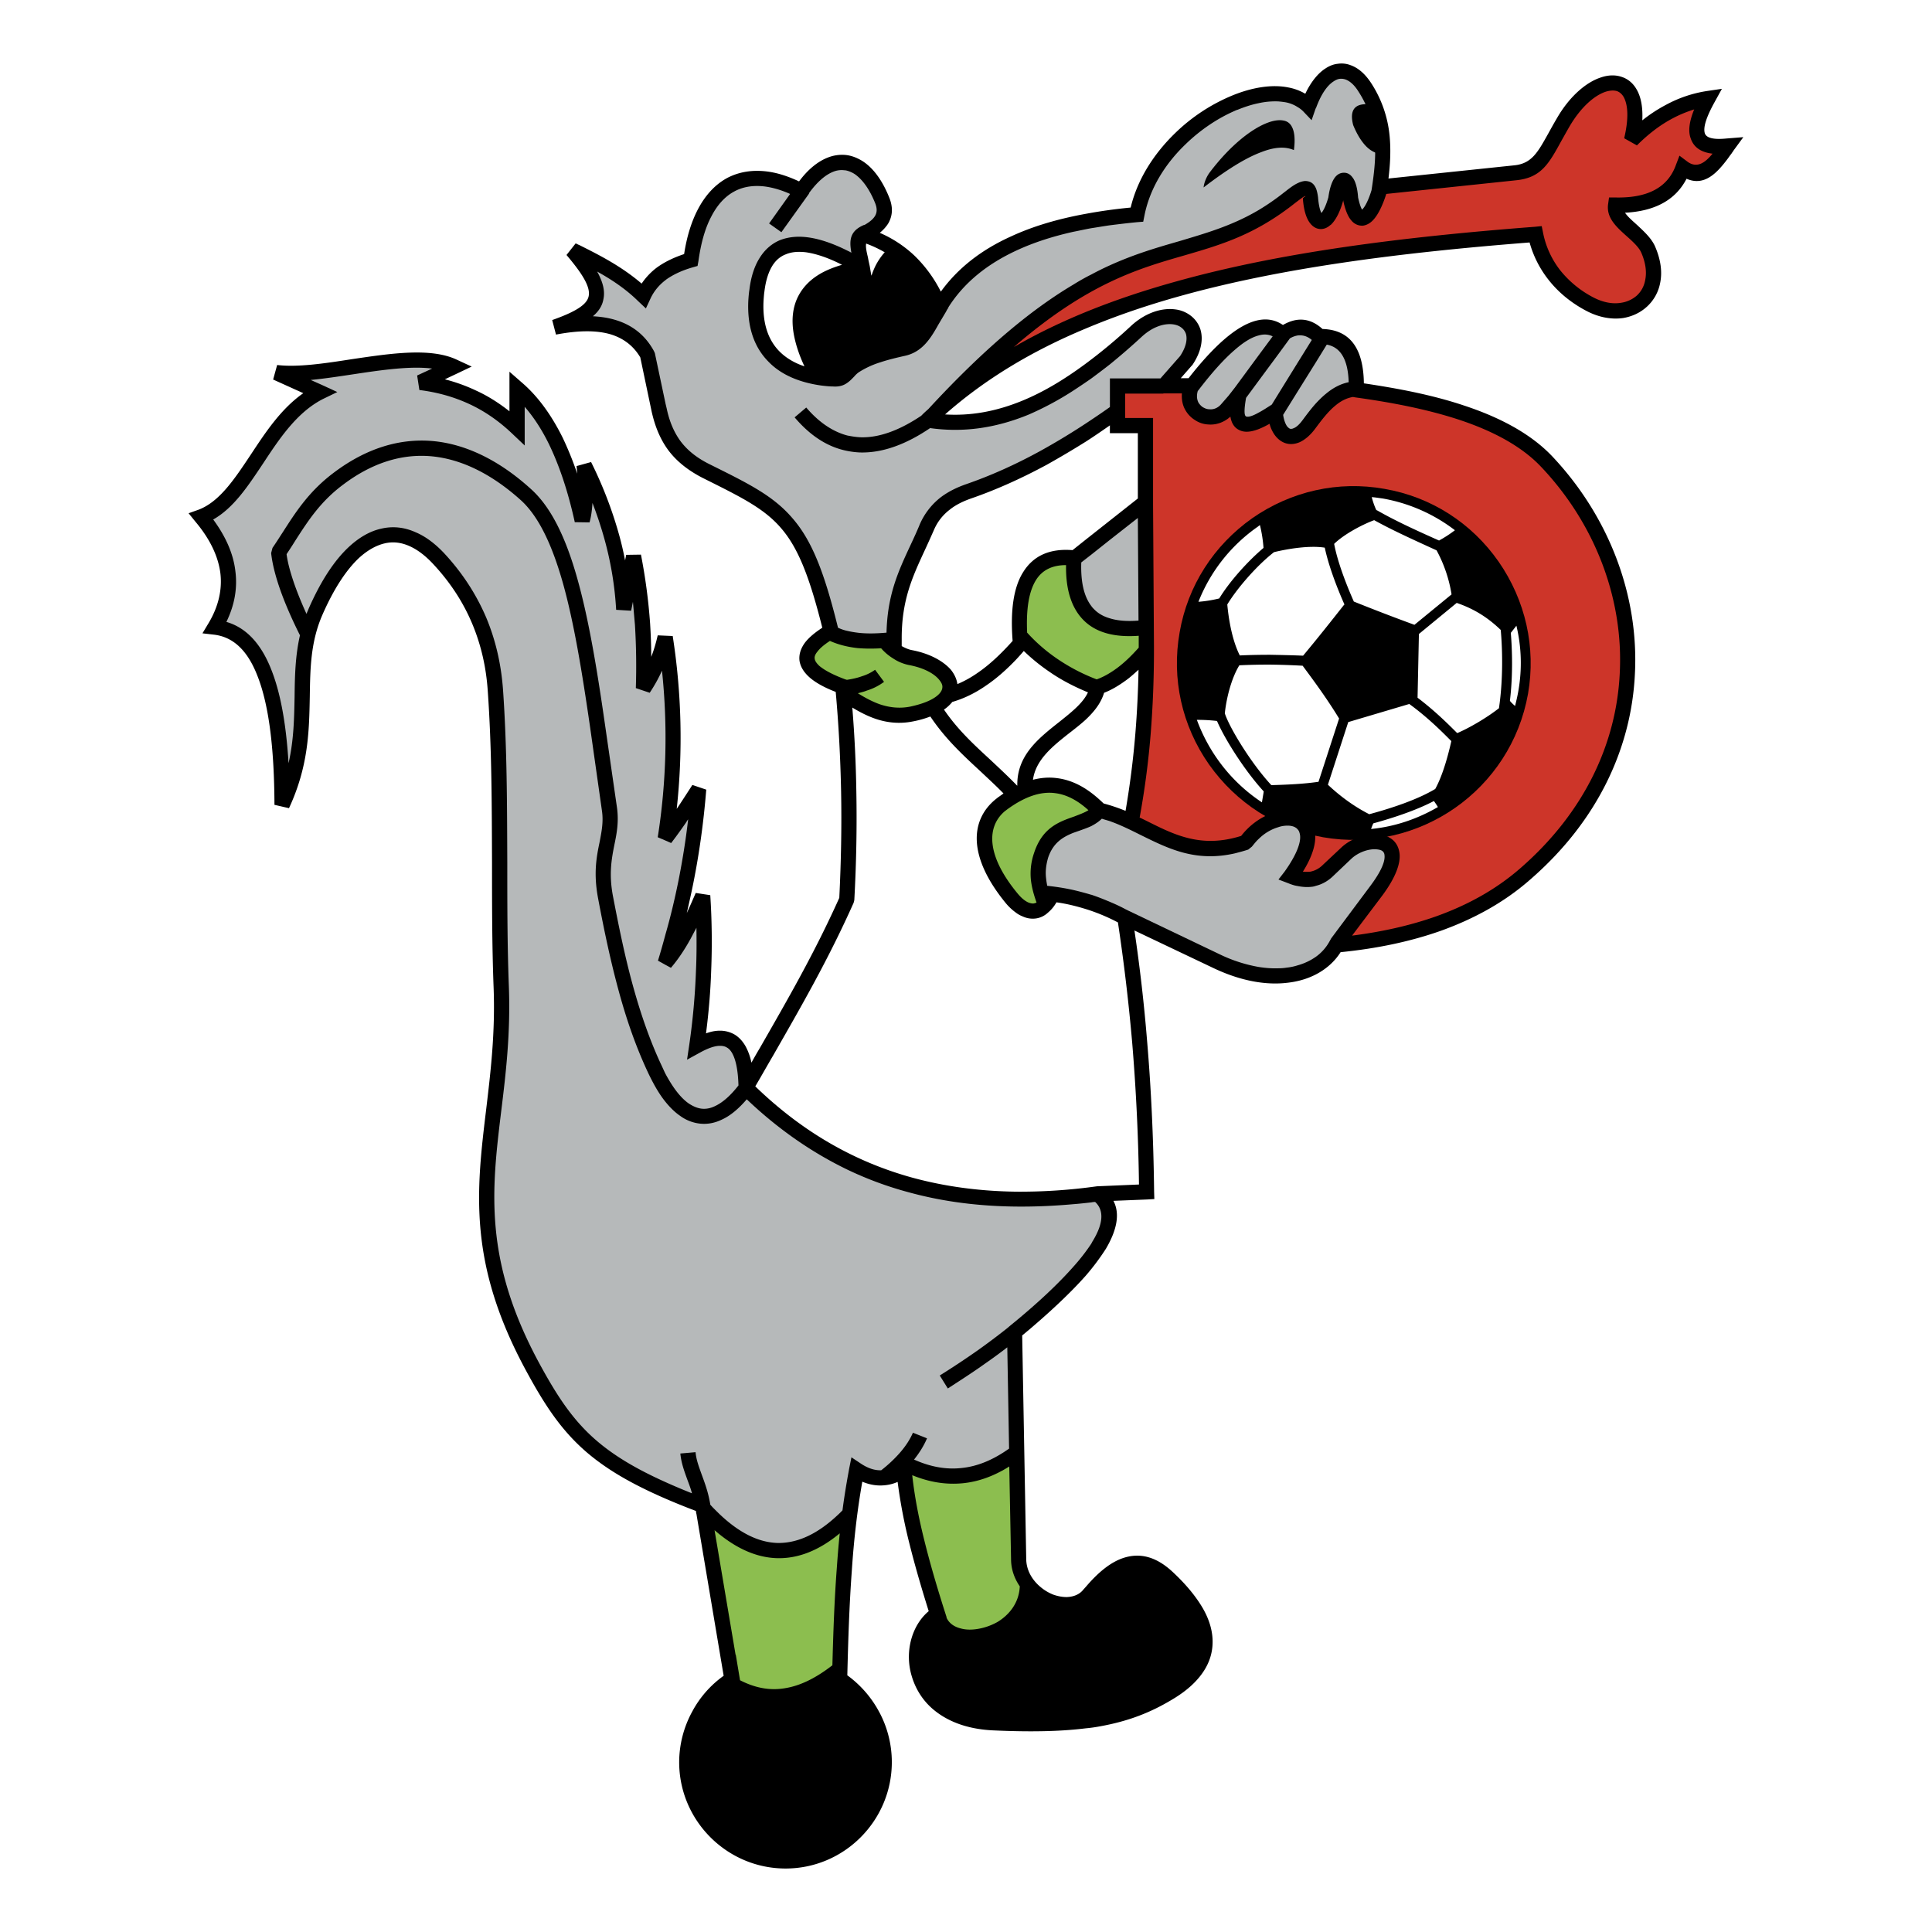
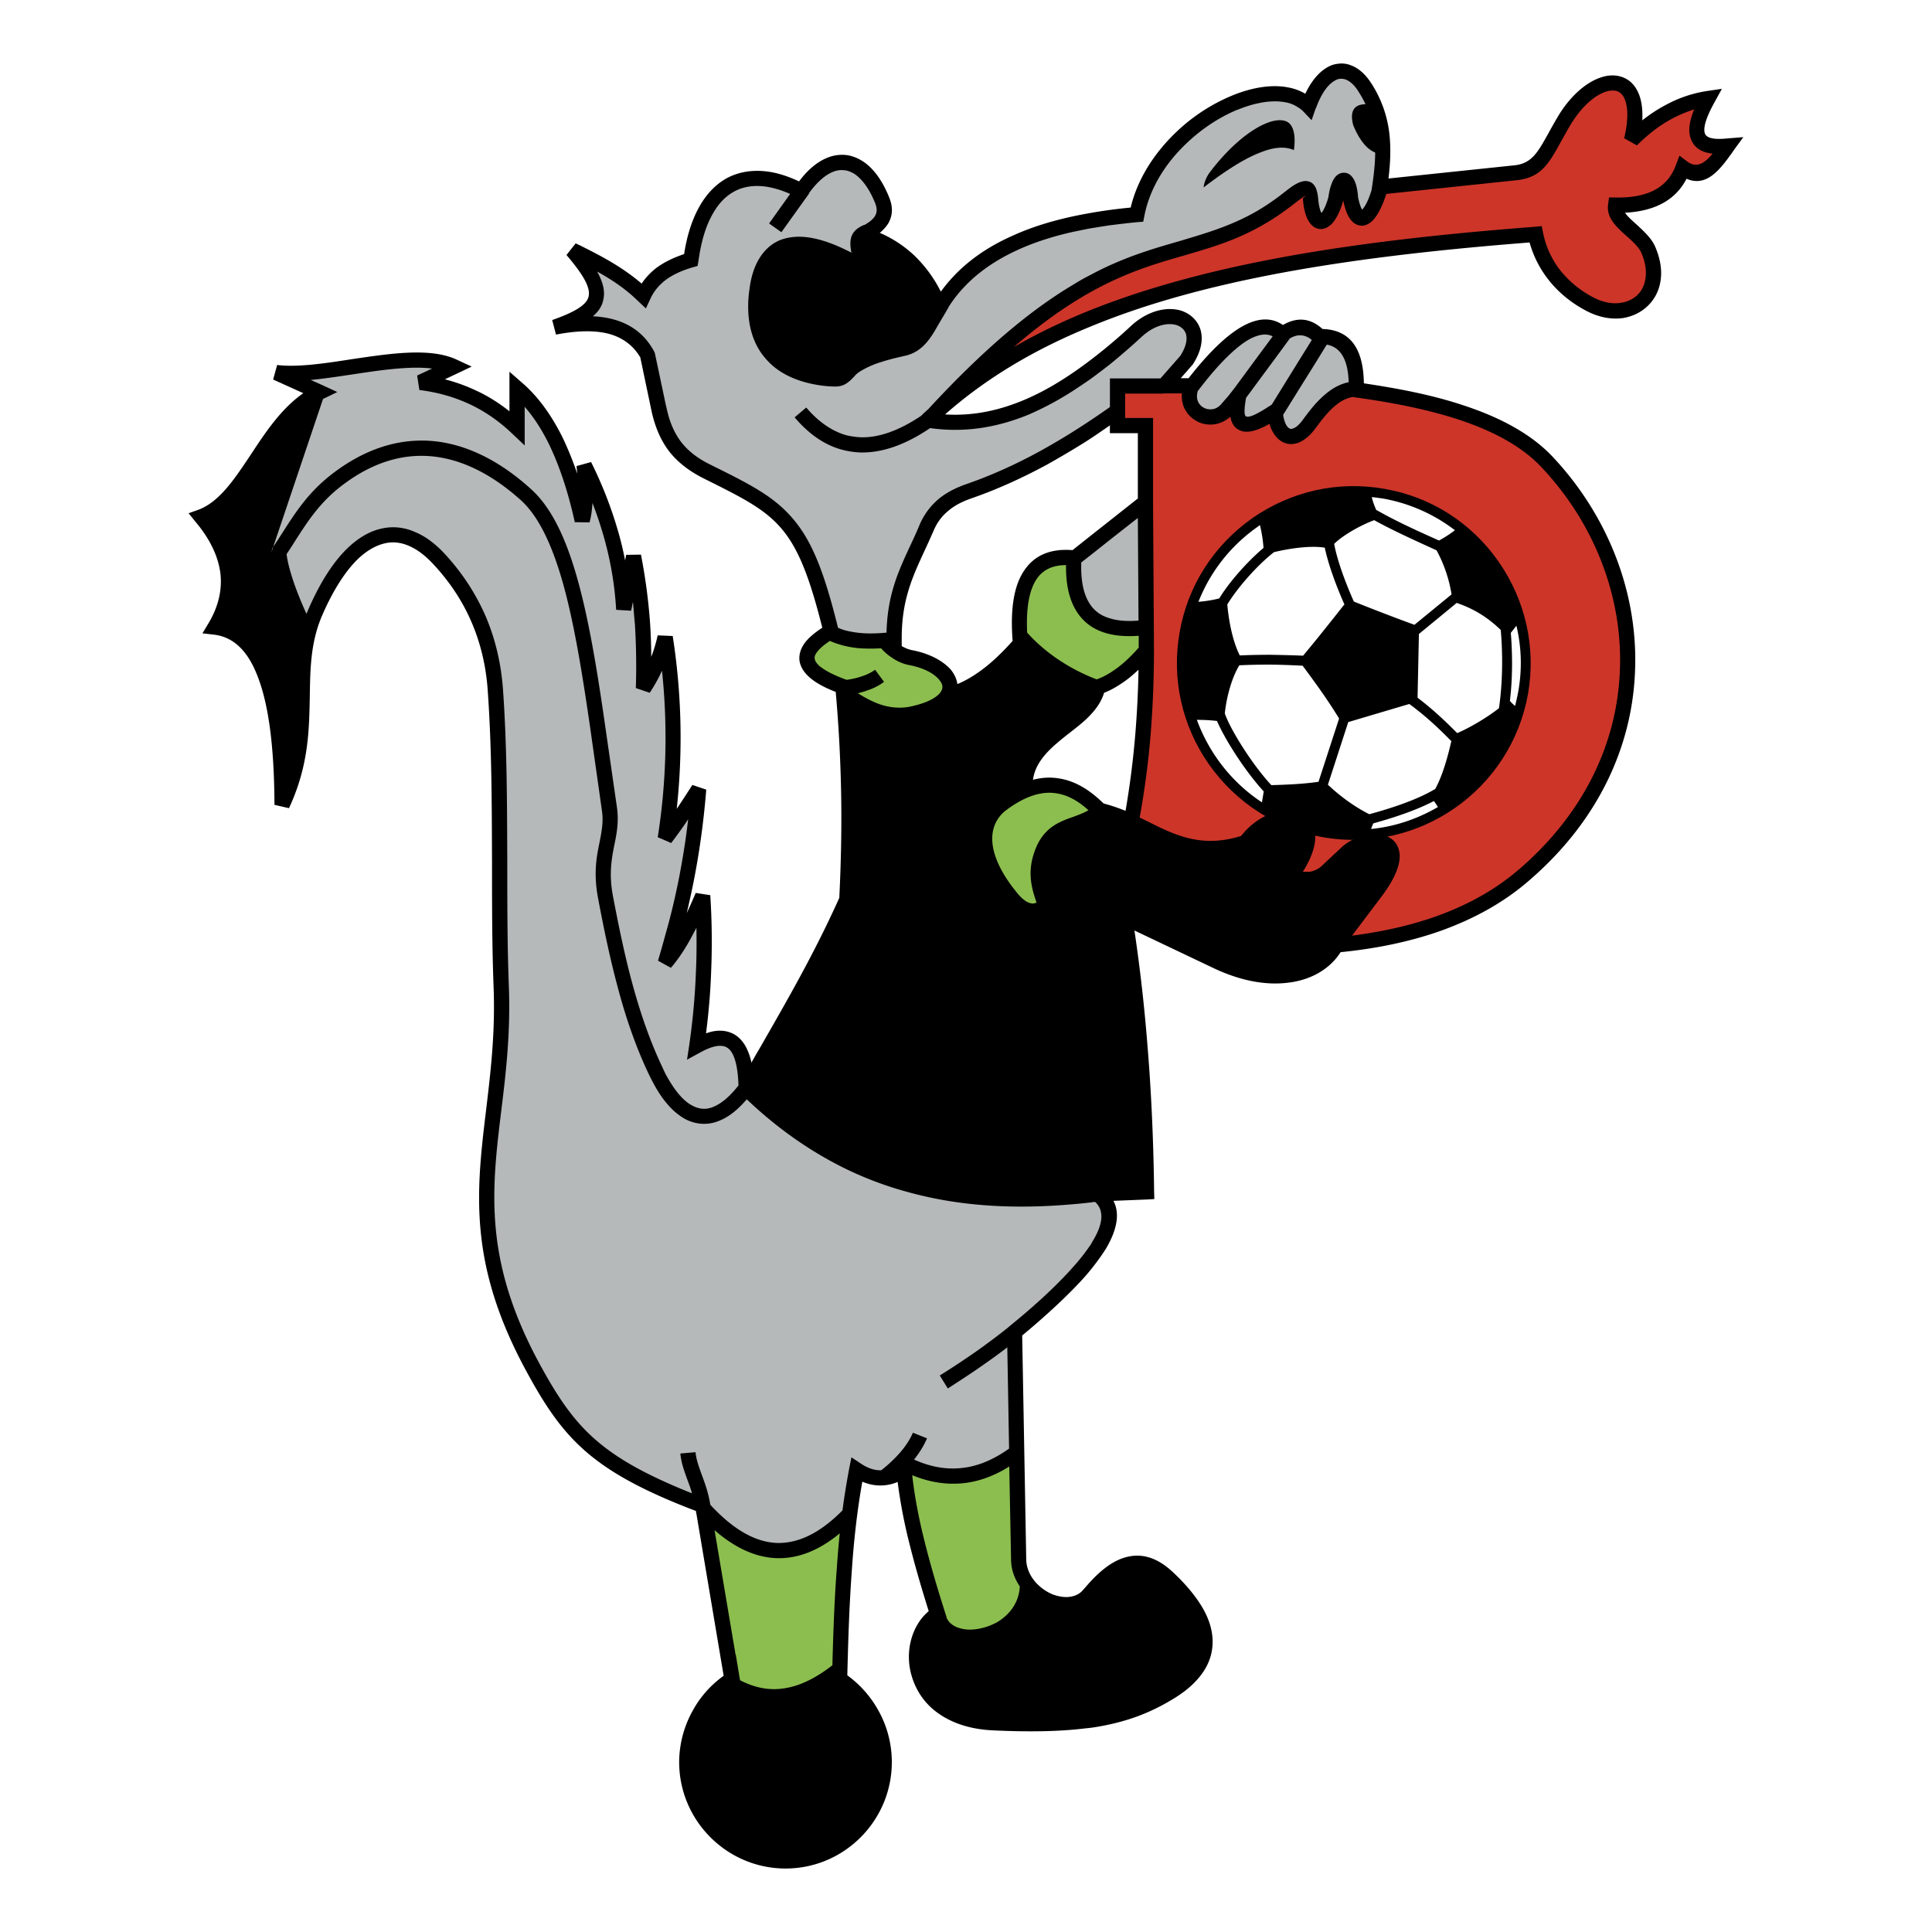
<svg xmlns="http://www.w3.org/2000/svg" width="2500" height="2500" viewBox="0 0 192.756 192.756">
  <g fill-rule="evenodd" clip-rule="evenodd">
    <path fill="#fff" d="M0 0h192.756v192.756H0V0z" />
    <path d="M172.285 13.815c-1.316.134-2.008-.044-2.186-.491-.201-.58.133-1.628.959-3.124l.736-1.338-1.518.223a12.526 12.526 0 0 0-4.037 1.361 15.03 15.03 0 0 0-2.387 1.562c.066-1.316-.135-2.319-.537-3.034-.379-.691-.914-1.115-1.561-1.316-.604-.2-1.316-.178-2.031.068-1.449.468-3.102 1.851-4.371 4.038-.357.603-.625 1.093-.871 1.54-1.049 1.874-1.65 3.012-3.391 3.19l-12.561 1.316c.178-1.45.246-2.856.111-4.261a11.671 11.671 0 0 0-1.828-5.243c-.625-.959-1.316-1.539-2.076-1.807a2.497 2.497 0 0 0-1.271-.134c-.424.045-.824.201-1.227.468-.736.469-1.449 1.339-2.008 2.521a5.188 5.188 0 0 0-1.674-.625c-1.629-.334-3.613-.022-5.621.803a18.108 18.108 0 0 0-5.689 3.748c-2.074 2.008-3.748 4.551-4.439 7.429a50.412 50.412 0 0 0-4.484.625c-2.811.513-5.287 1.249-7.451 2.253-2.967 1.338-5.309 3.167-7.005 5.51a13.3 13.3 0 0 0-2.655-3.614 11.912 11.912 0 0 0-3.436-2.253c.379-.312.669-.647.87-.981.424-.781.446-1.584.089-2.499-.669-1.696-1.562-2.923-2.588-3.615-.535-.356-1.138-.602-1.74-.669a3.862 3.862 0 0 0-1.852.268c-.959.379-1.941 1.161-2.833 2.365-1.093-.514-2.142-.848-3.124-.981-1.517-.201-2.877.022-4.06.646-1.182.647-2.164 1.695-2.922 3.146-.625 1.205-1.093 2.677-1.361 4.44-1.07.357-1.985.803-2.744 1.361a6.665 6.665 0 0 0-1.495 1.584c-2.029-1.74-4.238-2.855-6.201-3.837-.112-.045-.246-.112-.38-.178l-.915 1.16c1.628 1.918 2.409 3.212 2.208 4.127-.178.848-1.361 1.562-3.636 2.365l.379 1.45c2.208-.424 4.038-.446 5.466-.022 1.294.402 2.275 1.16 2.945 2.298l1.137 5.421c.334 1.472.848 2.744 1.673 3.859.825 1.093 1.963 2.007 3.458 2.766 3.704 1.852 6.068 2.989 7.786 4.998 1.674 1.94 2.812 4.774 4.105 9.927-.757.491-1.338.982-1.718 1.473-.446.602-.625 1.205-.558 1.807.089.603.424 1.16 1.004 1.673s1.45 1.003 2.61 1.45c.29 3.213.468 6.515.536 9.905.067 3.48 0 7.027-.179 10.642-2.476 5.51-5.108 10.061-7.92 14.969-.268.447-.535.916-.847 1.473a5.794 5.794 0 0 0-.581-1.629c-.29-.512-.646-.893-1.071-1.16a2.905 2.905 0 0 0-1.517-.4c-.424 0-.87.088-1.36.268.268-2.098.445-4.15.513-6.225a71.474 71.474 0 0 0-.089-7.563l-1.45-.223c-.312.713-.602 1.383-.892 2.008.223-.981.446-1.963.647-2.967.58-2.9 1.026-6.001 1.294-9.348l-1.384-.468c-.58.893-1.093 1.695-1.562 2.387a65.683 65.683 0 0 0-.401-17.245l-1.495-.067c-.178.758-.379 1.472-.647 2.142 0-1.093-.044-2.186-.111-3.302a56.84 56.84 0 0 0-.915-6.894l-1.473.022-.111.558a31.246 31.246 0 0 0-.58-2.499 40.983 40.983 0 0 0-2.811-7.317l-1.45.401.066.759a32.385 32.385 0 0 0-1.473-3.637c-1.138-2.275-2.476-4.104-4.037-5.444l-1.25-1.092v3.949c-1.048-.826-2.164-1.54-3.346-2.075a17.209 17.209 0 0 0-3.101-1.116l1.228-.58 1.45-.691-1.45-.67c-2.611-1.249-6.582-.647-10.508-.067-2.722.424-5.399.826-7.451.58l-.401 1.45 3.011 1.361c-2.231 1.562-3.77 3.904-5.243 6.135-1.606 2.409-3.101 4.685-5.198 5.488l-1.004.357.669.826c1.45 1.718 2.275 3.436 2.499 5.131.2 1.65-.179 3.346-1.183 5.019l-.602 1.004 1.16.134c1.852.223 3.302 1.495 4.306 4.06 1.116 2.788 1.695 7.005 1.718 12.917l1.45.334c1.963-4.216 2.008-7.764 2.075-11.11.044-2.789.067-5.466 1.271-8.209 1.116-2.543 2.343-4.417 3.614-5.622.848-.781 1.718-1.271 2.565-1.473.826-.2 1.651-.111 2.499.268.759.335 1.54.915 2.297 1.718 1.763 1.874 3.057 3.882 3.949 6.001.893 2.12 1.405 4.373 1.562 6.738.402 5.711.402 11.4.424 17.089 0 4.127 0 8.276.156 12.426.179 4.551-.29 8.455-.736 12.203-.981 8.121-1.852 15.35 3.994 26.123 1.852 3.414 3.502 5.936 6.045 8.121 2.454 2.098 5.733 3.883 10.887 5.846l.022.199c0 .023 0 .045.022.068l2.721 16.174a10.4 10.4 0 0 0-3.123 3.547 10.58 10.58 0 0 0-1.316 5.064c0 5.846 4.774 10.619 10.619 10.619s10.597-4.773 10.597-10.619c0-1.762-.447-3.523-1.294-5.064a10.804 10.804 0 0 0-3.146-3.592c.089-3.637.201-7.049.446-10.396.201-3.055.536-6.023 1.049-8.922.58.244 1.182.377 1.785.377.602 0 1.183-.109 1.74-.355a52.2 52.2 0 0 0 1.182 6.18c.558 2.23 1.205 4.439 1.919 6.715-.826.691-1.405 1.65-1.718 2.721a6.668 6.668 0 0 0 0 3.682c.357 1.25 1.048 2.455 2.186 3.414 1.361 1.137 3.279 1.941 5.89 2.074 3.793.178 6.783.111 9.303-.201.49-.043.961-.111 1.428-.199 2.857-.514 5.064-1.385 7.207-2.678.98-.58 1.807-1.227 2.432-1.918.959-1.049 1.494-2.188 1.584-3.459.088-1.227-.246-2.543-1.07-3.904-.693-1.137-1.674-2.32-3.012-3.547-1.607-1.449-3.146-1.785-4.664-1.338-1.361.4-2.654 1.473-3.904 2.943-.088.09-.156.18-.223.246-.4.514-1.004.736-1.674.758-.445 0-.893-.088-1.338-.244a4.575 4.575 0 0 1-1.271-.76c-.826-.689-1.428-1.672-1.428-2.832l-.402-22.266c.225-.178.424-.355.646-.535 2.365-2.008 4.262-3.814 5.689-5.42a23.604 23.604 0 0 0 2.008-2.678c1.16-1.963 1.406-3.57.76-4.797l3.346-.135.736-.043-.023-.736c-.066-5.488-.311-10.42-.691-14.926a166.439 166.439 0 0 0-1.271-11.132l7.787 3.703c2.877 1.384 5.465 1.784 7.607 1.495 2.365-.291 4.172-1.451 5.174-3.035 3.57-.356 6.961-1.048 10.086-2.164 3.256-1.182 6.246-2.811 8.811-5.064 6.85-5.935 10.107-13.252 10.463-20.48.426-7.941-2.631-15.817-8.254-21.773-2.209-2.32-5.354-3.927-8.811-5.064-3.191-1.071-6.672-1.718-9.973-2.208-.045-3.548-1.428-5.333-4.105-5.422h-.021c-1.205-1.093-2.521-1.227-3.949-.401-2.299-1.562-5.422.201-9.414 5.31h-.781l1.092-1.249.068-.067c.914-1.36 1.092-2.588.803-3.547a2.793 2.793 0 0 0-.98-1.383 3.145 3.145 0 0 0-1.584-.625c-1.273-.156-2.879.312-4.307 1.606a52.634 52.634 0 0 1-4.574 3.814c-2.23 1.651-4.283 2.855-6.291 3.682-2.699 1.115-5.242 1.539-7.741 1.383 3.993-3.525 8.679-6.336 14.032-8.567 2.969-1.25 6.158-2.342 9.549-3.279 9.973-2.767 21.641-4.284 34.736-5.31a10.552 10.552 0 0 0 1.873 3.703c.938 1.205 2.209 2.297 3.838 3.146 1.248.646 2.498.848 3.613.692.938-.156 1.764-.558 2.41-1.16a4.279 4.279 0 0 0 1.293-2.343c.225-1.093.068-2.342-.535-3.703-.379-.803-1.094-1.45-1.785-2.097-.469-.424-.938-.826-1.182-1.205 2.988-.156 5.043-1.271 6.135-3.391 1.785.781 3.035-.58 4.082-1.963.135-.178.246-.356.381-.513.111-.179.178-.246.223-.335l.98-1.338-1.648.131zm-59.008 59.343a88.748 88.748 0 0 1-.98 7.741c-.715-.29-1.43-.536-2.188-.736-.58-.558-1.16-1.049-1.785-1.45-.869-.558-1.807-.938-2.811-1.071-.781-.111-1.584-.067-2.453.156.268-1.985 1.939-3.324 3.547-4.596.602-.468 1.182-.915 1.717-1.405.826-.781 1.518-1.629 1.83-2.677.758-.29 1.494-.736 2.254-1.294.4-.29.779-.646 1.182-1.003a101.844 101.844 0 0 1-.313 6.335zM94.783 50.827c.647-.514 1.406-.848 2.097-1.093 2.52-.87 5.042-2.008 7.563-3.369a92.962 92.962 0 0 0 3.881-2.298c.803-.513 1.607-1.071 2.41-1.628v.781h2.789v6.514l-5.199 4.105-1.316 1.048c-2.252-.178-3.881.536-4.908 2.164-.959 1.495-1.314 3.792-1.07 6.894-1.16 1.294-2.297 2.365-3.436 3.146-.692.491-1.383.871-2.075 1.16-.067-.491-.29-.981-.647-1.428-.759-.87-2.119-1.628-3.904-1.963-.335-.066-.692-.223-1.004-.401v-.669c-.022-3.86 1.049-6.179 2.253-8.79.312-.669.625-1.36.959-2.119.38-.894.96-1.564 1.607-2.054z" />
    <path d="M82.803 63.944c-.58.379-1.004.736-1.25 1.071-.223.268-.312.513-.267.714.021.201.178.446.468.714.535.446 1.383.893 2.588 1.339l.156.044c.58-.089 1.071-.2 1.494-.356a4.505 4.505 0 0 0 1.316-.647l.893 1.205a5.605 5.605 0 0 1-1.718.87c-.268.111-.558.178-.893.268.714.446 1.428.826 2.164 1.093.982.334 1.986.446 3.034.245 1.584-.335 2.543-.825 2.989-1.36.179-.223.246-.424.246-.625 0-.246-.134-.469-.334-.714-.514-.625-1.562-1.183-2.99-1.451a4.456 4.456 0 0 1-1.606-.669 5.153 5.153 0 0 1-1.182-1.004c-.825.044-1.606.044-2.364-.022-.982-.112-1.896-.335-2.744-.715zM91.013 147.18c.245 2.209.669 4.352 1.204 6.492.58 2.344 1.271 4.686 2.052 7.139l.179.559h-.022c.245.58.78.938 1.405 1.094.535.156 1.16.156 1.786.043a6.028 6.028 0 0 0 1.918-.691c1.203-.736 2.141-1.939 2.209-3.547-.535-.781-.871-1.695-.871-2.721l-.178-9.236c-1.494.936-3.035 1.518-4.663 1.674-1.628.153-3.279-.091-5.019-.806zM71.291 152.668l2.097 12.428h.022l.424 2.543c1.606.824 3.102 1.049 4.574.779 1.562-.266 3.123-1.092 4.64-2.275.089-3.346.201-6.49.424-9.48.089-1.25.179-2.453.312-3.682-2.075 1.719-4.172 2.543-6.291 2.477-2.075-.067-4.149-1.005-6.202-2.79zM108.592 80.833c-1.004-.915-2.096-1.539-3.279-1.695-1.383-.201-2.988.268-4.84 1.628-.09.067-.135.112-.18.134-1.873 1.54-1.918 4.417 1.205 8.21.402.491.76.781 1.115.937.18.067.357.112.535.09.09-.023.18-.046.268-.09-.268-.758-.469-1.472-.557-2.208a6.272 6.272 0 0 1 .312-2.744c.824-2.521 2.477-3.101 4.016-3.636.514-.203 1.026-.381 1.405-.626zM106.361 56.381c-1.383 0-2.365.491-2.99 1.473-.713 1.138-1.002 2.878-.893 5.265a16.872 16.872 0 0 0 3.102 2.677c1.16.781 2.432 1.45 3.838 1.986.691-.246 1.383-.647 2.074-1.16.715-.536 1.406-1.205 2.119-2.008v-1.183c-2.408.179-4.238-.312-5.465-1.517-1.226-1.205-1.83-3.056-1.785-5.533z" fill="#8cbe4f" />
-     <path d="M112.965 104.102a193.042 193.042 0 0 0-1.428-12.07 18.851 18.851 0 0 0-3.145-1.316c-1.006-.312-2.008-.558-2.99-.691a3.71 3.71 0 0 1-.871 1.049 2.174 2.174 0 0 1-1.16.558 2.36 2.36 0 0 1-1.338-.201 2.63 2.63 0 0 1-.646-.356 5.506 5.506 0 0 1-1.07-1.004c-3.771-4.619-3.525-8.255-.982-10.33.111-.089.178-.134.223-.179.201-.134.379-.267.559-.401-.736-.758-1.518-1.472-2.275-2.187-1.808-1.673-3.525-3.257-5.021-5.488a10.16 10.16 0 0 1-1.74.491c-1.338.268-2.61.133-3.815-.291-.758-.268-1.495-.646-2.231-1.093.223 2.744.357 5.511.401 8.321.067 3.57 0 7.206-.201 10.887l-.067.269c-2.543 5.688-5.198 10.285-8.031 15.236-.669 1.139-1.316 2.299-1.784 3.08 4.841 4.686 10.105 7.586 15.728 9.125 3.302.893 6.737 1.338 10.307 1.383a55.213 55.213 0 0 0 8.053-.537l4.195-.178a202.162 202.162 0 0 0-.671-14.077zM98.865 75.857c.805.758 1.652 1.54 2.521 2.432.021.022.066.067.09.089.021 0 .021 0 .021-.022-.045-3.012 2.141-4.708 4.195-6.336 1.203-.959 2.363-1.874 2.854-2.945-1.359-.557-2.654-1.227-3.814-2.03a19.39 19.39 0 0 1-2.588-2.097c-.244.29-.512.58-.758.848-.982 1.026-1.941 1.874-2.924 2.543-1.137.803-2.297 1.361-3.457 1.695-.022.022-.044.067-.067.089-.2.223-.446.468-.759.669 1.363 2.009 2.991 3.503 4.686 5.065zM86.774 26.554l.156.915.022.022a8.17 8.17 0 0 1 .379-.937c.246-.491.558-.959.937-1.383a11.765 11.765 0 0 0-1.852-.87c-.066.334.045.825.179 1.383.045.268.112.558.179.87zM80.26 36.549c-.536-1.138-.871-2.187-1.048-3.124-.268-1.428-.134-2.655.334-3.681.49-1.049 1.293-1.875 2.409-2.499.603-.334 1.294-.602 2.053-.825-1.294-.669-2.521-1.093-3.592-1.25-.759-.089-1.428-.044-2.007.201-.536.201-1.004.58-1.361 1.16-.38.625-.647 1.45-.781 2.543-.045.291-.067.625-.089.96-.112 2.275.49 3.882 1.539 4.975.669.692 1.538 1.205 2.543 1.54z" fill="#fff" />
    <path d="M126.975 33.559c-.4-.201-.869-.245-1.404-.089-.691.178-1.473.647-2.365 1.428-1.07.915-2.299 2.275-3.658 4.06l-.045.044c-.135.469-.09.848.066 1.16.111.179.268.357.447.469.199.111.4.201.646.201.4.044.826-.112 1.16-.491l.758-.87.625-.803 2.365-3.212 1.405-1.897zM65.246 35.032l.089.201 1.071 5.064.112.469c.268 1.271.714 2.342 1.383 3.257.691.915 1.628 1.674 2.945 2.32 3.859 1.918 6.313 3.124 8.232 5.376 1.896 2.187 3.146 5.287 4.529 10.909.29.134.603.246.915.312.38.089.782.156 1.182.201.848.089 1.763.067 2.744-.022.089-3.792 1.183-6.135 2.41-8.768.312-.669.624-1.338.915-2.052a6.899 6.899 0 0 1 2.075-2.677c.825-.624 1.718-1.026 2.543-1.315 2.455-.849 4.886-1.941 7.339-3.28a68.251 68.251 0 0 0 5.154-3.145 69.806 69.806 0 0 0 1.852-1.271v-2.855h5.041l1.963-2.231c.604-.914.736-1.672.582-2.208a1.294 1.294 0 0 0-.447-.625c-.223-.179-.514-.29-.848-.334-.893-.112-2.029.245-3.102 1.227a67.704 67.704 0 0 1-3.189 2.766c-.625.491-1.25.959-1.852 1.406-.604.423-1.205.825-1.785 1.205a30.604 30.604 0 0 1-4.484 2.409c-3.428 1.403-6.635 1.783-9.819 1.341-2.364 1.605-4.728 2.496-7.002 2.43a8.244 8.244 0 0 1-1.272-.156c-1.852-.357-3.614-1.427-5.243-3.346l1.16-.981c1.294 1.517 2.677 2.409 4.083 2.788.446.089.871.156 1.316.179 1.918.067 3.971-.736 6.068-2.142l.134-.134c.178-.179.379-.357.58-.536 5.868-6.358 10.53-10.083 14.479-12.426a20.95 20.95 0 0 1 1.785-1.003 28.546 28.546 0 0 1 1.852-.916c2.564-1.16 4.84-1.807 7.004-2.431 1.854-.558 3.637-1.071 5.467-1.874a21.462 21.462 0 0 0 2.365-1.204 23.388 23.388 0 0 0 1.963-1.317c.246-.179.49-.379.758-.58.447-.356.826-.625 1.16-.781.268-.134.514-.201.736-.223.535 0 .893.223 1.115.758.09.223.156.536.201.893v.022c.066.736.178 1.228.334 1.517.225-.268.469-.781.693-1.562.133-1.004.4-1.674.691-2.03.244-.29.533-.424.869-.424.334 0 .625.157.848.469.289.357.492 1.048.559 2.008.133.602.268 1.004.4 1.205.312-.312.648-.981.938-1.94l.066-.424c.246-1.673.402-3.279.223-4.841-.154-1.54-.602-3.056-1.605-4.596-.402-.647-.848-1.026-1.271-1.182-.201-.067-.379-.089-.58-.067s-.402.112-.602.245c-.67.424-1.273 1.317-1.764 2.655-.021.022-.021.044-.045.067l-.4 1.16-.848-.892a2.622 2.622 0 0 0-.559-.424 3.296 3.296 0 0 0-1.182-.469 8.392 8.392 0 0 0-.736-.089 7.588 7.588 0 0 0-1.963.178c-.67.134-1.361.357-2.076.647a1.497 1.497 0 0 0-.289.112c-1.695.736-3.414 1.874-4.908 3.324-2.008 1.918-3.592 4.395-4.127 7.183l-.111.558-.58.044c-.938.089-1.852.201-2.744.312-.625.089-1.25.2-1.852.29-.625.112-1.205.246-1.785.357-2.098.468-3.949 1.071-5.6 1.829-3.012 1.383-5.332 3.257-6.894 5.733l.022.022a.31.31 0 0 0-.066.089 1.575 1.575 0 0 0-.156.268l-.781 1.316c-.759 1.361-1.584 2.699-3.257 3.101-.893.201-1.74.401-2.543.669a8.73 8.73 0 0 0-2.164 1.004 2.653 2.653 0 0 0-.446.424c-.224.223-.424.446-.692.625-.334.245-.781.401-1.406.356-.356 0-.736-.044-1.137-.089-2.12-.291-4.016-1.026-5.333-2.409-1.36-1.383-2.119-3.369-1.985-6.09.022-.312.044-.669.111-1.094.156-1.294.513-2.342 1.004-3.123.535-.87 1.249-1.472 2.074-1.807.825-.312 1.74-.401 2.744-.268 1.204.156 2.543.625 3.926 1.316.134.066.29.134.424.223-.224-1.227-.179-2.187 1.293-2.788v.022c.558-.313.915-.625 1.093-.96.179-.334.179-.714 0-1.183-.557-1.405-1.271-2.387-2.029-2.922a2.723 2.723 0 0 0-.782-.357c-.089-.021-.178-.044-.29-.044-.357-.044-.736 0-1.116.157-.78.312-1.605 1.026-2.409 2.142l.023.021-2.767 3.86-1.227-.87 2.098-2.945c-.848-.379-1.673-.625-2.455-.736-1.159-.156-2.23 0-3.123.491-.915.491-1.695 1.338-2.298 2.521-.603 1.138-1.026 2.633-1.271 4.417l-.089.491-.469.134c-1.093.312-1.986.736-2.7 1.25 0 .022 0 .022-.022.022-.669.514-1.182 1.138-1.517 1.874l-.446.959-.781-.736c-1.249-1.228-2.677-2.165-4.083-2.945.58 1.048.804 1.94.625 2.766-.111.646-.469 1.205-1.049 1.695.804.045 1.54.156 2.209.357 1.742.51 3.036 1.559 3.884 3.121zM128.693 42.773a.517.517 0 0 0 .355-.044c.135-.045.27-.134.402-.246.18-.156.357-.357.535-.603.447-.602.871-1.16 1.316-1.651.312-.334.648-.669.982-.937.691-.58 1.428-.981 2.275-1.16-.066-2.253-.805-3.502-2.186-3.748l-1.072 1.74-1.852 2.967-1.428 2.298c.066.469.201.848.357 1.093a.926.926 0 0 0 .316.291z" fill="#b6b9ba" />
    <path d="M92.775 42.706a.11.11 0 0 0 .019.002l.003-.002h-.022zM124.32 41.546c.201.089.625-.022 1.25-.379.355-.178.758-.446 1.25-.758l.066-.044.646-1.049 1.918-3.101 1.428-2.297c-.445-.379-.914-.514-1.428-.446a2.28 2.28 0 0 0-.758.29l-1.16 1.584L125.569 38l-1.25 1.696c-.2 1.158-.2 1.761.001 1.85zM108.883 119.963c-.604.066-1.205.135-1.785.178-5.734.514-11.222.246-16.42-1.182a35.28 35.28 0 0 1-6.157-2.275c-3.502-1.695-6.849-3.994-10.017-7.006-.825.961-1.65 1.65-2.498 2.031-.692.334-1.406.469-2.119.4a4.092 4.092 0 0 1-2.031-.781c-.49-.334-.981-.803-1.45-1.383-.602-.734-1.16-1.695-1.717-2.855-1.294-2.744-2.253-5.576-3.034-8.498-.781-2.901-1.406-5.891-1.985-8.969-.47-2.499-.158-4.127.155-5.623.2-1.048.401-2.03.223-3.167l-1.183-8.344c-.803-5.532-1.606-10.396-2.699-14.3-1.071-3.792-2.41-6.67-4.216-8.299-2.856-2.565-5.89-4.104-8.968-4.372-2.9-.245-5.845.646-8.746 2.833-2.275 1.696-3.502 3.614-4.752 5.555-.29.469-.58.915-.892 1.383.112.87.401 1.919.826 3.124.312.87.691 1.807 1.16 2.833.067-.179.157-.356.223-.535 1.206-2.744 2.543-4.774 3.971-6.113 1.049-.981 2.142-1.606 3.257-1.852 1.138-.268 2.298-.156 3.436.357.959.402 1.896 1.093 2.811 2.053 1.874 2.008 3.257 4.172 4.238 6.47.96 2.298 1.495 4.707 1.674 7.206.401 5.733.401 11.467.424 17.201 0 4.105 0 8.232.156 12.36.178 4.662-.29 8.633-.759 12.447-.959 7.875-1.785 14.881 3.814 25.211 1.785 3.279 3.347 5.666 5.712 7.695 1.718 1.473 3.882 2.789 6.871 4.129a63.5 63.5 0 0 0 2.632 1.113c-.133-.512-.312-.959-.468-1.383-.313-.869-.603-1.65-.692-2.588l1.518-.133c.067.758.334 1.449.603 2.209.312.848.669 1.783.87 3.033.291.334.581.602.826.848 1.985 1.918 3.927 2.9 5.845 2.967 1.919.045 3.859-.803 5.823-2.588.246-.223.491-.445.692-.668.134-1.027.29-2.031.468-3.057.067-.381.134-.736.201-1.115l.224-1.117.937.625c.669.447 1.316.67 1.941.67h.089a13.408 13.408 0 0 0 1.919-1.807c.535-.625.959-1.271 1.249-1.941l1.406.559c-.312.736-.759 1.449-1.294 2.119 1.628.734 3.19 1.004 4.685.848 1.673-.156 3.257-.848 4.796-1.941l-.178-10.105a49.551 49.551 0 0 1-2.098 1.539c-1.338.959-2.632 1.785-3.836 2.566l-.804-1.295a83.94 83.94 0 0 0 3.771-2.498 70.115 70.115 0 0 0 2.945-2.209l.289-.246c2.723-2.209 4.818-4.193 6.336-5.912a19.71 19.71 0 0 0 1.785-2.297c.045-.09.088-.18.133-.246 1.072-1.762 1.139-3.078.246-3.904a1.772 1.772 0 0 0-.382.042z" fill="#b6b9ba" />
-     <path d="M27.052 55.177l.134-.514c.357-.513.691-1.048 1.026-1.562 1.316-2.052 2.633-4.104 5.108-5.956 3.235-2.432 6.537-3.414 9.794-3.146 3.391.29 6.737 1.963 9.838 4.774 2.052 1.83 3.525 4.931 4.663 9.013 1.115 3.971 1.941 8.901 2.744 14.501l1.205 8.343c.178 1.384-.022 2.477-.268 3.659-.268 1.361-.558 2.855-.156 5.042.58 3.034 1.183 6.001 1.963 8.857.781 2.855 1.717 5.621 2.967 8.254.112.246.223.492.334.713.759 1.406 1.518 2.389 2.321 2.945.446.291.87.469 1.294.514.446.045.892-.045 1.338-.268.758-.357 1.539-1.049 2.32-2.053-.044-1.449-.245-2.498-.602-3.168-.156-.289-.335-.49-.536-.602-.201-.135-.446-.18-.714-.18-.513 0-1.16.225-1.94.648l-1.339.734.223-1.494c.357-2.453.58-4.93.669-7.406.067-1.428.067-2.855.045-4.261l-.58 1.094c-.647 1.182-1.316 2.141-1.963 2.9l-.536-.289-.758-.424c.268-.87.513-1.741.758-2.655.491-1.696.915-3.48 1.294-5.354.379-1.918.714-3.949.96-6.09a1.839 1.839 0 0 0-.179.268 49.31 49.31 0 0 1-1.517 2.097l-.558-.246-.781-.334a63.835 63.835 0 0 0 .424-16.62 15.045 15.045 0 0 1-1.227 2.208l-1.383-.468c.067-2.053.044-4.15-.089-6.314l-.201-2.298-.178.893-1.495-.09a33.498 33.498 0 0 0-1.16-7.027 38.378 38.378 0 0 0-1.205-3.636c-.044.736-.133 1.383-.29 1.941l-1.473-.022c-.669-3.057-1.539-5.645-2.587-7.809-.714-1.45-1.517-2.677-2.41-3.703v3.859l-1.271-1.204c-1.294-1.228-2.699-2.208-4.239-2.923-1.539-.714-3.19-1.183-4.997-1.406l-.223-1.45 1.495-.691c-2.164-.268-4.975.134-7.786.558-1.472.223-2.944.446-4.328.58l1.205.536 1.45.669-1.428.692c-2.588 1.316-4.328 3.926-5.957 6.402-1.517 2.275-2.945 4.462-4.998 5.622 1.249 1.695 2.008 3.413 2.209 5.131.223 1.695-.067 3.391-.893 5.086 1.919.558 3.436 2.097 4.484 4.774.893 2.253 1.473 5.309 1.718 9.325.535-2.365.558-4.529.602-6.648.023-2.053.067-4.06.536-6.113-.826-1.651-1.473-3.146-1.941-4.462-.511-1.448-.823-2.698-.935-3.746zM108.883 55.333l-1.004.781c-.066 1.941.268 3.391 1.004 4.351.088.134.201.245.312.357.4.401.914.691 1.539.87.781.245 1.74.313 2.855.224l-.066-10.24-2.789 2.187-1.851 1.47z" fill="#b6b9ba" />
+     <path d="M27.052 55.177l.134-.514c.357-.513.691-1.048 1.026-1.562 1.316-2.052 2.633-4.104 5.108-5.956 3.235-2.432 6.537-3.414 9.794-3.146 3.391.29 6.737 1.963 9.838 4.774 2.052 1.83 3.525 4.931 4.663 9.013 1.115 3.971 1.941 8.901 2.744 14.501l1.205 8.343c.178 1.384-.022 2.477-.268 3.659-.268 1.361-.558 2.855-.156 5.042.58 3.034 1.183 6.001 1.963 8.857.781 2.855 1.717 5.621 2.967 8.254.112.246.223.492.334.713.759 1.406 1.518 2.389 2.321 2.945.446.291.87.469 1.294.514.446.045.892-.045 1.338-.268.758-.357 1.539-1.049 2.32-2.053-.044-1.449-.245-2.498-.602-3.168-.156-.289-.335-.49-.536-.602-.201-.135-.446-.18-.714-.18-.513 0-1.16.225-1.94.648l-1.339.734.223-1.494c.357-2.453.58-4.93.669-7.406.067-1.428.067-2.855.045-4.261l-.58 1.094c-.647 1.182-1.316 2.141-1.963 2.9l-.536-.289-.758-.424c.268-.87.513-1.741.758-2.655.491-1.696.915-3.48 1.294-5.354.379-1.918.714-3.949.96-6.09a1.839 1.839 0 0 0-.179.268 49.31 49.31 0 0 1-1.517 2.097l-.558-.246-.781-.334a63.835 63.835 0 0 0 .424-16.62 15.045 15.045 0 0 1-1.227 2.208l-1.383-.468c.067-2.053.044-4.15-.089-6.314l-.201-2.298-.178.893-1.495-.09a33.498 33.498 0 0 0-1.16-7.027 38.378 38.378 0 0 0-1.205-3.636c-.044.736-.133 1.383-.29 1.941l-1.473-.022c-.669-3.057-1.539-5.645-2.587-7.809-.714-1.45-1.517-2.677-2.41-3.703v3.859l-1.271-1.204c-1.294-1.228-2.699-2.208-4.239-2.923-1.539-.714-3.19-1.183-4.997-1.406l-.223-1.45 1.495-.691c-2.164-.268-4.975.134-7.786.558-1.472.223-2.944.446-4.328.58l1.205.536 1.45.669-1.428.692zM108.883 55.333l-1.004.781c-.066 1.941.268 3.391 1.004 4.351.088.134.201.245.312.357.4.401.914.691 1.539.87.781.245 1.74.313 2.855.224l-.066-10.24-2.789 2.187-1.851 1.47z" fill="#b6b9ba" />
    <path d="M145.582 41.88c-3.324-1.093-6.961-1.762-10.354-2.231l-.244-.044c-.646.111-1.205.401-1.74.848-.691.558-1.338 1.383-2.029 2.32-.514.691-1.072 1.138-1.584 1.36-.492.201-.982.224-1.43.067-.422-.156-.779-.446-1.07-.87a3.438 3.438 0 0 1-.467-1.048c-1.295.736-2.254.959-2.924.669-.559-.223-.869-.692-.982-1.383-.668.602-1.471.847-2.207.781a2.597 2.597 0 0 1-1.34-.446 2.78 2.78 0 0 1-.98-1.049c-.246-.446-.357-1.003-.312-1.606h-1.851v.022h-3.814v2.432h2.787v8.701l.09 14.188V64.881c0 2.833-.111 5.622-.334 8.411a83.647 83.647 0 0 1-1.094 8.276c.289.134.559.268.826.401 2.678 1.339 5.354 2.677 9.303 1.429 1.316-1.696 3.168-2.543 4.641-2.543.602 0 1.16.156 1.627.446.469.29.85.758 1.004 1.36.312 1.004.045 2.454-1.115 4.306.27.022.514.022.736 0 .469-.09.893-.313 1.271-.692l.023-.022 1.783-1.673c.961-.915 2.455-1.45 3.637-1.361.537.044 1.004.201 1.406.491.424.312.691.781.781 1.383.133.959-.312 2.365-1.719 4.262l-3.012 3.993c2.967-.379 5.801-1.003 8.434-1.94 3.102-1.116 5.912-2.655 8.344-4.774 6.492-5.644 9.592-12.56 9.928-19.431.4-7.519-2.498-14.992-7.854-20.636-2.009-2.121-4.931-3.615-8.165-4.687zM168.693 13.837c-.289-.736-.156-1.717.336-2.922-.693.223-1.385.49-2.1.87-1.203.624-2.408 1.517-3.613 2.722l-1.271-.714c.469-1.985.379-3.324-.045-4.104-.178-.313-.424-.514-.691-.603-.312-.089-.691-.067-1.115.067-1.137.379-2.453 1.539-3.547 3.368-.289.491-.58 1.026-.848 1.495-1.271 2.32-2.029 3.725-4.551 3.971l-12.939 1.361c-.379 1.205-.848 2.119-1.316 2.61-.312.335-.67.514-1.025.558a1.365 1.365 0 0 1-1.117-.491c-.355-.379-.646-1.07-.848-2.075v.089c-.334 1.205-.803 2.008-1.248 2.41h-.023c-.311.29-.668.423-1.025.401-.379-.022-.715-.224-.982-.558-.377-.467-.645-1.266-.734-2.441-.008-.194.375-.281.223-.281-.113 0-.447.268-.982.669-4.016 3.19-7.385 4.171-11.064 5.243-4.574 1.316-9.639 2.766-17.023 9.147 4.775-2.767 10.264-4.908 16.33-6.582 10.262-2.856 22.244-4.395 35.674-5.421l.668-.067.135.669a8.907 8.907 0 0 0 1.717 3.748 10.364 10.364 0 0 0 3.348 2.722c.959.49 1.896.647 2.699.513a3.044 3.044 0 0 0 1.605-.736c.424-.402.715-.915.826-1.562.156-.781.045-1.718-.424-2.766-.246-.514-.848-1.071-1.428-1.584-1.049-.938-2.053-1.852-1.852-3.213l.09-.647h.668c3.191.067 5.199-1.003 6.002-3.235l.357-.937.803.602c.98.714 1.807.045 2.498-.803-1.164-.131-1.877-.645-2.168-1.493z" fill="#cd3529" />
    <path d="M124.945 51.696c-3.859 2.722-6.447 6.76-7.25 11.378-.826 4.641.223 9.325 2.922 13.185 2.723 3.859 6.76 6.447 11.377 7.272 9.594 1.673 18.762-4.729 20.459-14.322.803-4.618-.246-9.303-2.945-13.185-2.699-3.859-6.738-6.448-11.379-7.25-4.617-.825-9.303.224-13.184 2.922z" />
-     <path d="M138.129 85.295a.526.526 0 0 0-.199-.38c-.135-.111-.357-.156-.604-.178-.803-.067-1.828.312-2.498.937l-1.785 1.696.023-.022c-.514.513-1.115.87-1.764 1.026a1.877 1.877 0 0 1-.334.089c-.49.067-.982.044-1.518-.067-.312-.044-.625-.155-.959-.29l-.938-.356.604-.781c.625-.871 1.047-1.629 1.293-2.253.268-.691.336-1.227.201-1.629a.693.693 0 0 0-.201-.356.593.593 0 0 0-.178-.156c-.201-.134-.49-.201-.803-.201s-.625.045-.938.156c-.67.201-1.361.58-1.963 1.183-.246.223-.447.491-.67.758l-.357.29c-.469.156-.914.268-1.338.379-3.926.893-6.627-.469-9.348-1.807-1.027-.513-2.053-1.026-3.123-1.405-.268-.089-.535-.156-.803-.246-.312.312-.67.536-1.049.736-.379.179-.781.312-1.205.468-.201.067-.379.134-.58.201-1.004.402-2.008.96-2.521 2.477-.223.758-.289 1.45-.199 2.119.021.224.066.469.111.714v-.022l.557.067c.691.09 1.361.201 2.053.356.58.135 1.16.291 1.762.469h.023c.602.201 1.227.446 1.852.713.535.223 1.07.469 1.605.759l.225.111 9.057 4.328a14.786 14.786 0 0 0 3.949 1.294c.691.111 1.338.156 1.963.135.291 0 .58-.023.848-.067a5.337 5.337 0 0 0 1.07-.223 5.901 5.901 0 0 0 1.852-.871 4.568 4.568 0 0 0 1.34-1.517l.199-.357h.047l-.023-.022 3.814-5.109c1.161-1.541 1.54-2.544 1.45-3.146z" fill="#b6b9ba" />
    <path d="M151.293 62.428l-.559.713c.135 1.651.225 4.172-.09 6.782.158.201.336.356.514.513.111-.446.223-.915.312-1.406.403-2.23.335-4.461-.177-6.602zM129.965 66.42a74.898 74.898 0 0 0-3.258-.111 62.37 62.37 0 0 0-3.057.067c-.848 1.383-1.316 3.458-1.449 4.797.469 1.45 2.633 4.997 4.641 7.161 1.584-.045 3.189-.112 4.707-.335l2.053-6.313c-1.182-1.941-2.477-3.704-3.637-5.266zM143.574 53.928a12.145 12.145 0 0 0 1.584-1.027 16.571 16.571 0 0 0-7.207-3.167c-.357-.044-.715-.112-1.092-.134.133.514.289.938.467 1.316l.023-.022c1.784 1.025 3.86 1.985 6.225 3.034zM141.119 62.338l3.703-3.034a13.758 13.758 0 0 0-1.494-4.396c-2.342-1.07-4.418-2.008-6.225-3.011-1.094.401-2.967 1.361-3.994 2.365.336 1.807 1.229 4.104 1.965 5.756a205.81 205.81 0 0 0 6.045 2.32zM126.061 54.664a13.584 13.584 0 0 0-.357-2.275c-.066.045-.133.089-.178.134a16.503 16.503 0 0 0-5.957 7.518 12.777 12.777 0 0 0 2.076-.334c1.001-1.652 2.787-3.66 4.416-5.043zM126.73 65.328c1.137.022 2.23.044 3.279.089 1.473-1.762 2.9-3.569 4.061-5.042l.066-.067c-.736-1.651-1.584-3.859-1.963-5.667-1.518-.245-3.682.112-5.064.447-1.695 1.316-3.658 3.569-4.662 5.22.111 1.227.424 3.458 1.248 5.086.914-.044 1.92-.066 3.035-.066zM119.412 71.82c1.229 3.346 3.48 6.247 6.492 8.231.066-.424.135-.78.178-1.093-1.852-2.008-3.881-5.198-4.662-7.027a16.896 16.896 0 0 0-2.008-.111zM149.73 62.851c-1.316-1.271-2.699-2.119-4.395-2.699l-3.77 3.101-.135 6.358c1.74 1.316 3.078 2.655 3.926 3.503l.045.022c1.205-.513 2.924-1.517 4.15-2.477.447-3.034.336-6.045.179-7.808zM136.791 82.707c2.32-.223 4.596-.982 6.67-2.187a7.227 7.227 0 0 0-.4-.602c-1.785.937-4.039 1.673-6.045 2.23-.09.179-.157.38-.225.559zM140.605 70.236l-6.09 1.807-2.029 6.247c.869.826 2.32 2.031 4.127 2.945 2.23-.603 4.797-1.45 6.58-2.521.803-1.45 1.34-3.592 1.607-4.774l-.135-.134c-.868-.871-2.251-2.254-4.06-3.57z" fill="#fff" />
    <path d="M129.475 19.661v-.023.023zM129.094 14.976c.135-1.026.068-1.785-.178-2.276-.178-.379-.469-.602-.848-.669-.424-.089-.959-.022-1.562.201-1.695.625-3.836 2.365-5.799 4.953-.357.469-.58 1.071-.625 1.518 2.297-1.763 4.193-2.945 5.756-3.525 1.316-.514 2.387-.582 3.256-.202zM137.461 15.31a11.862 11.862 0 0 0-.156-2.342c-.135-.847-.402-1.696-.781-2.565-1.383-.089-1.896.602-1.518 2.075.402.981.871 1.718 1.385 2.208.334.312.691.513 1.07.624z" />
  </g>
</svg>